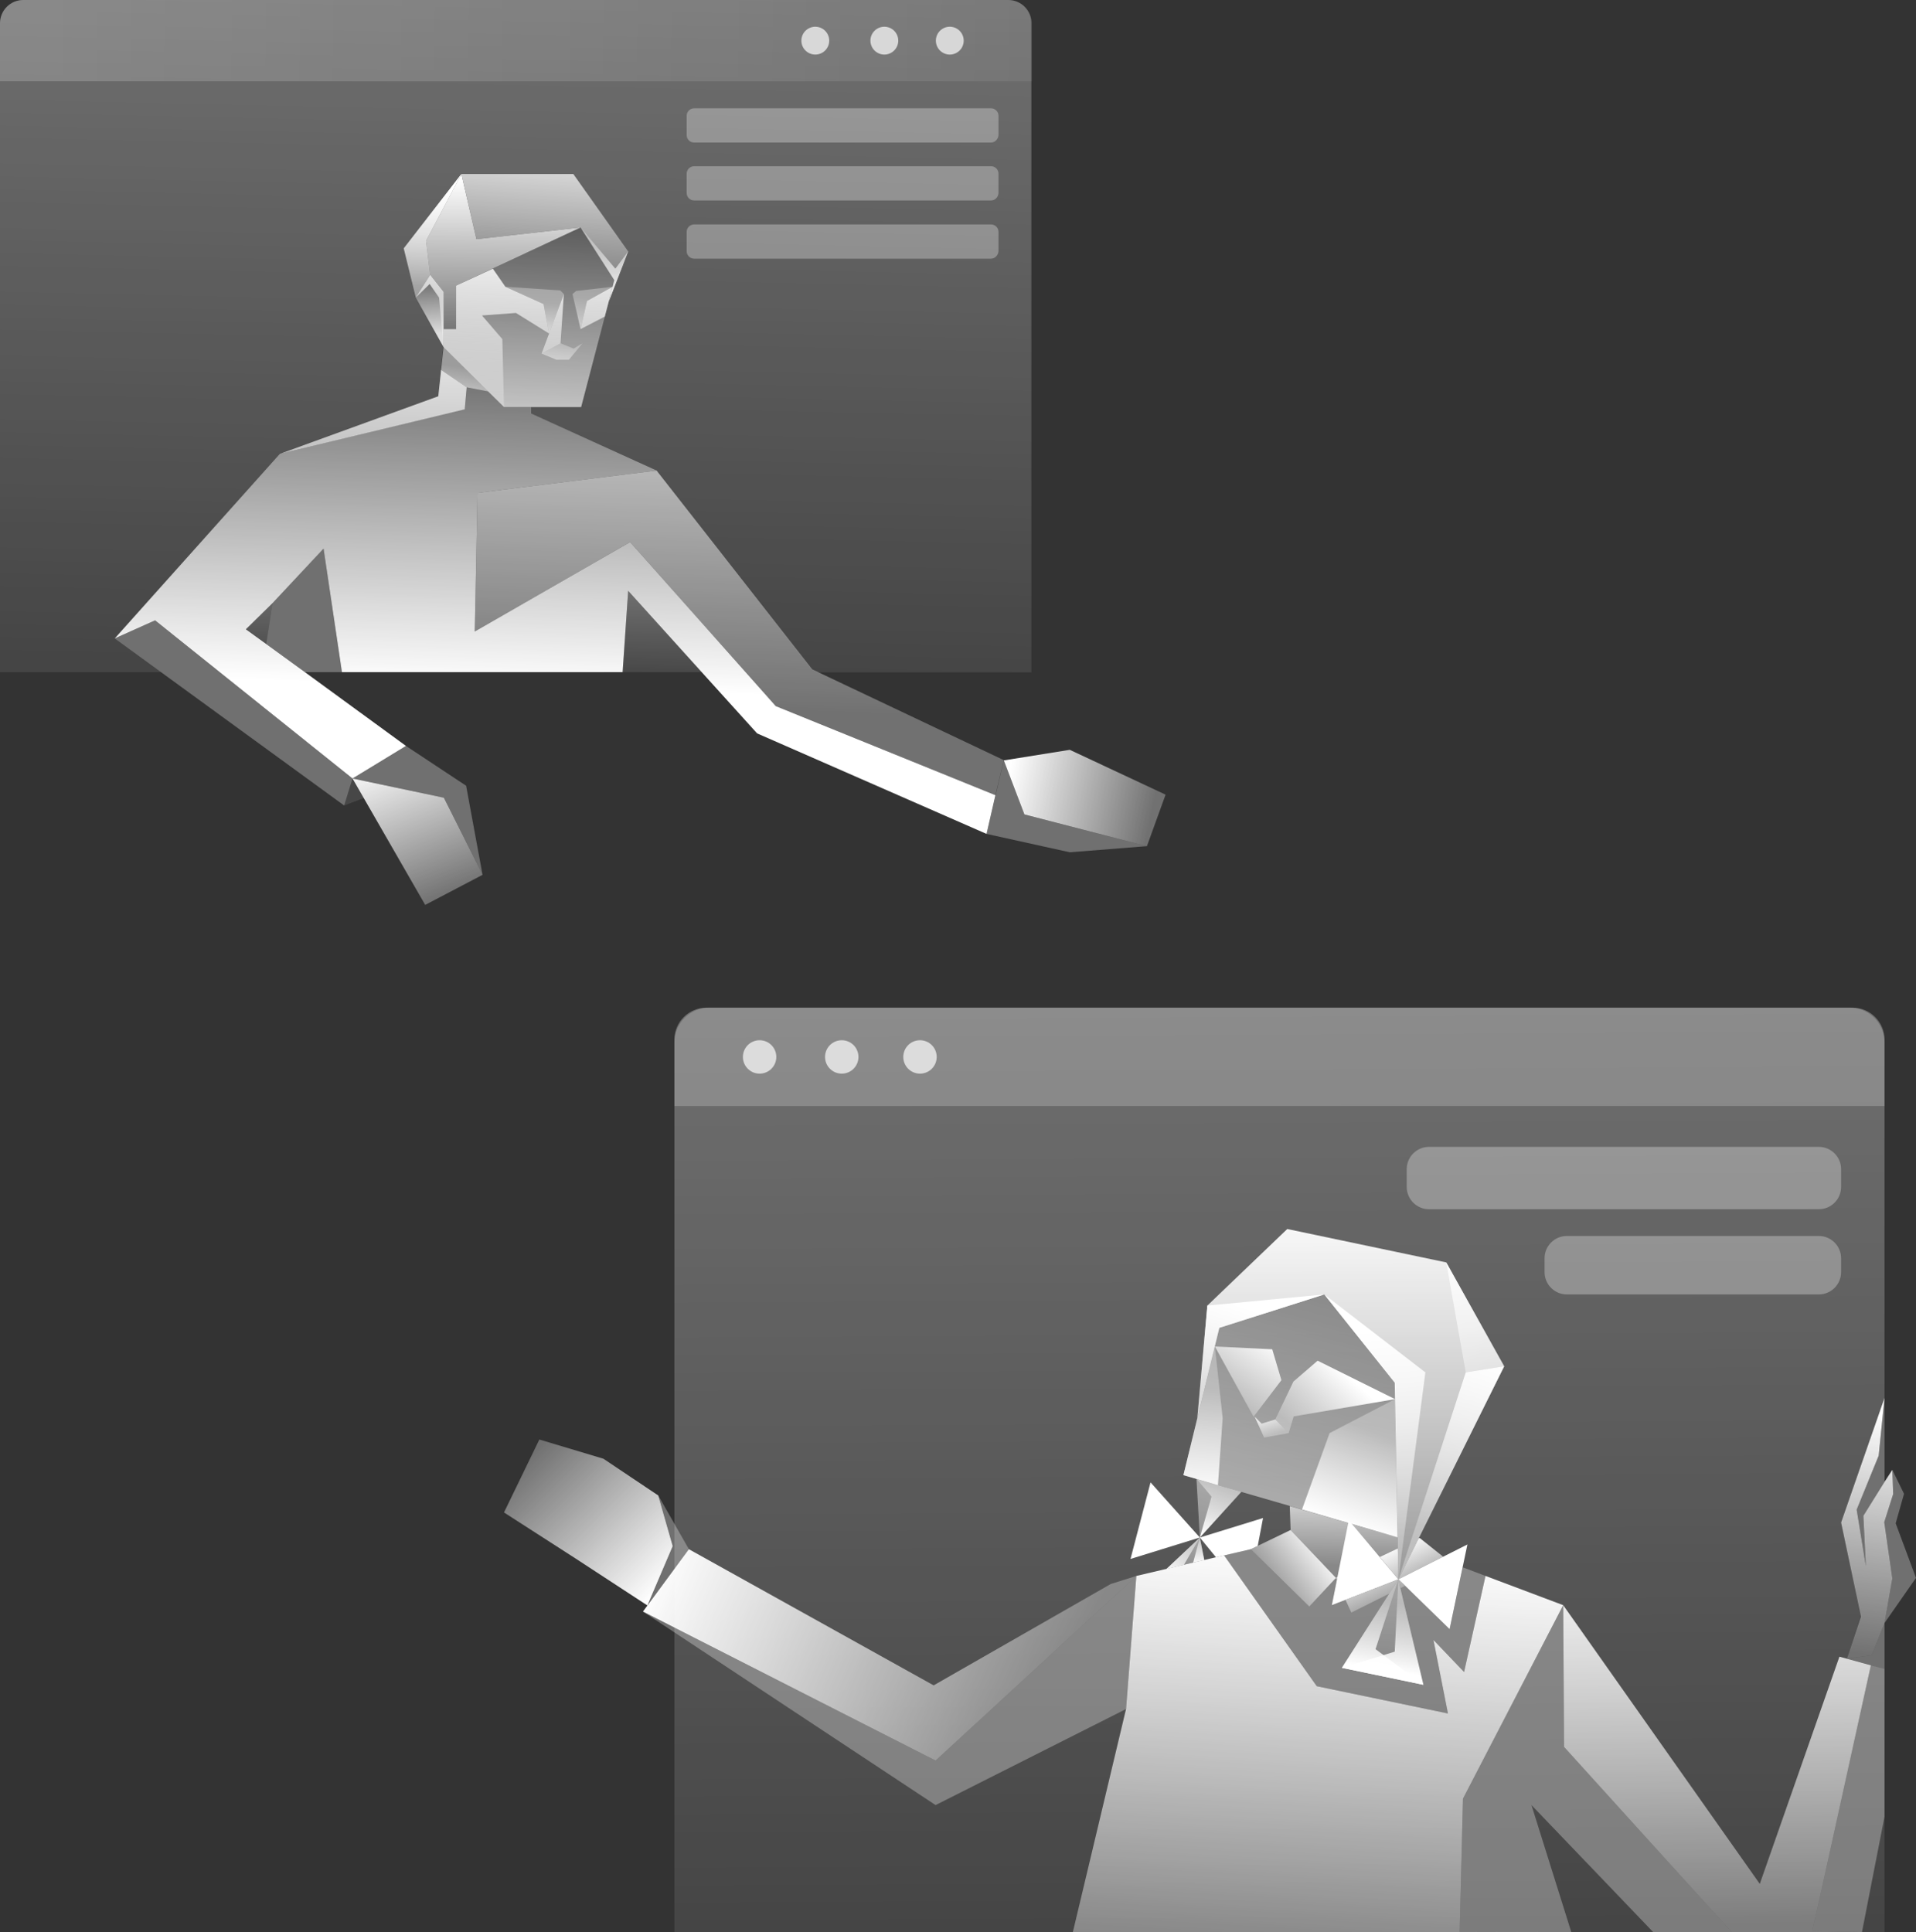
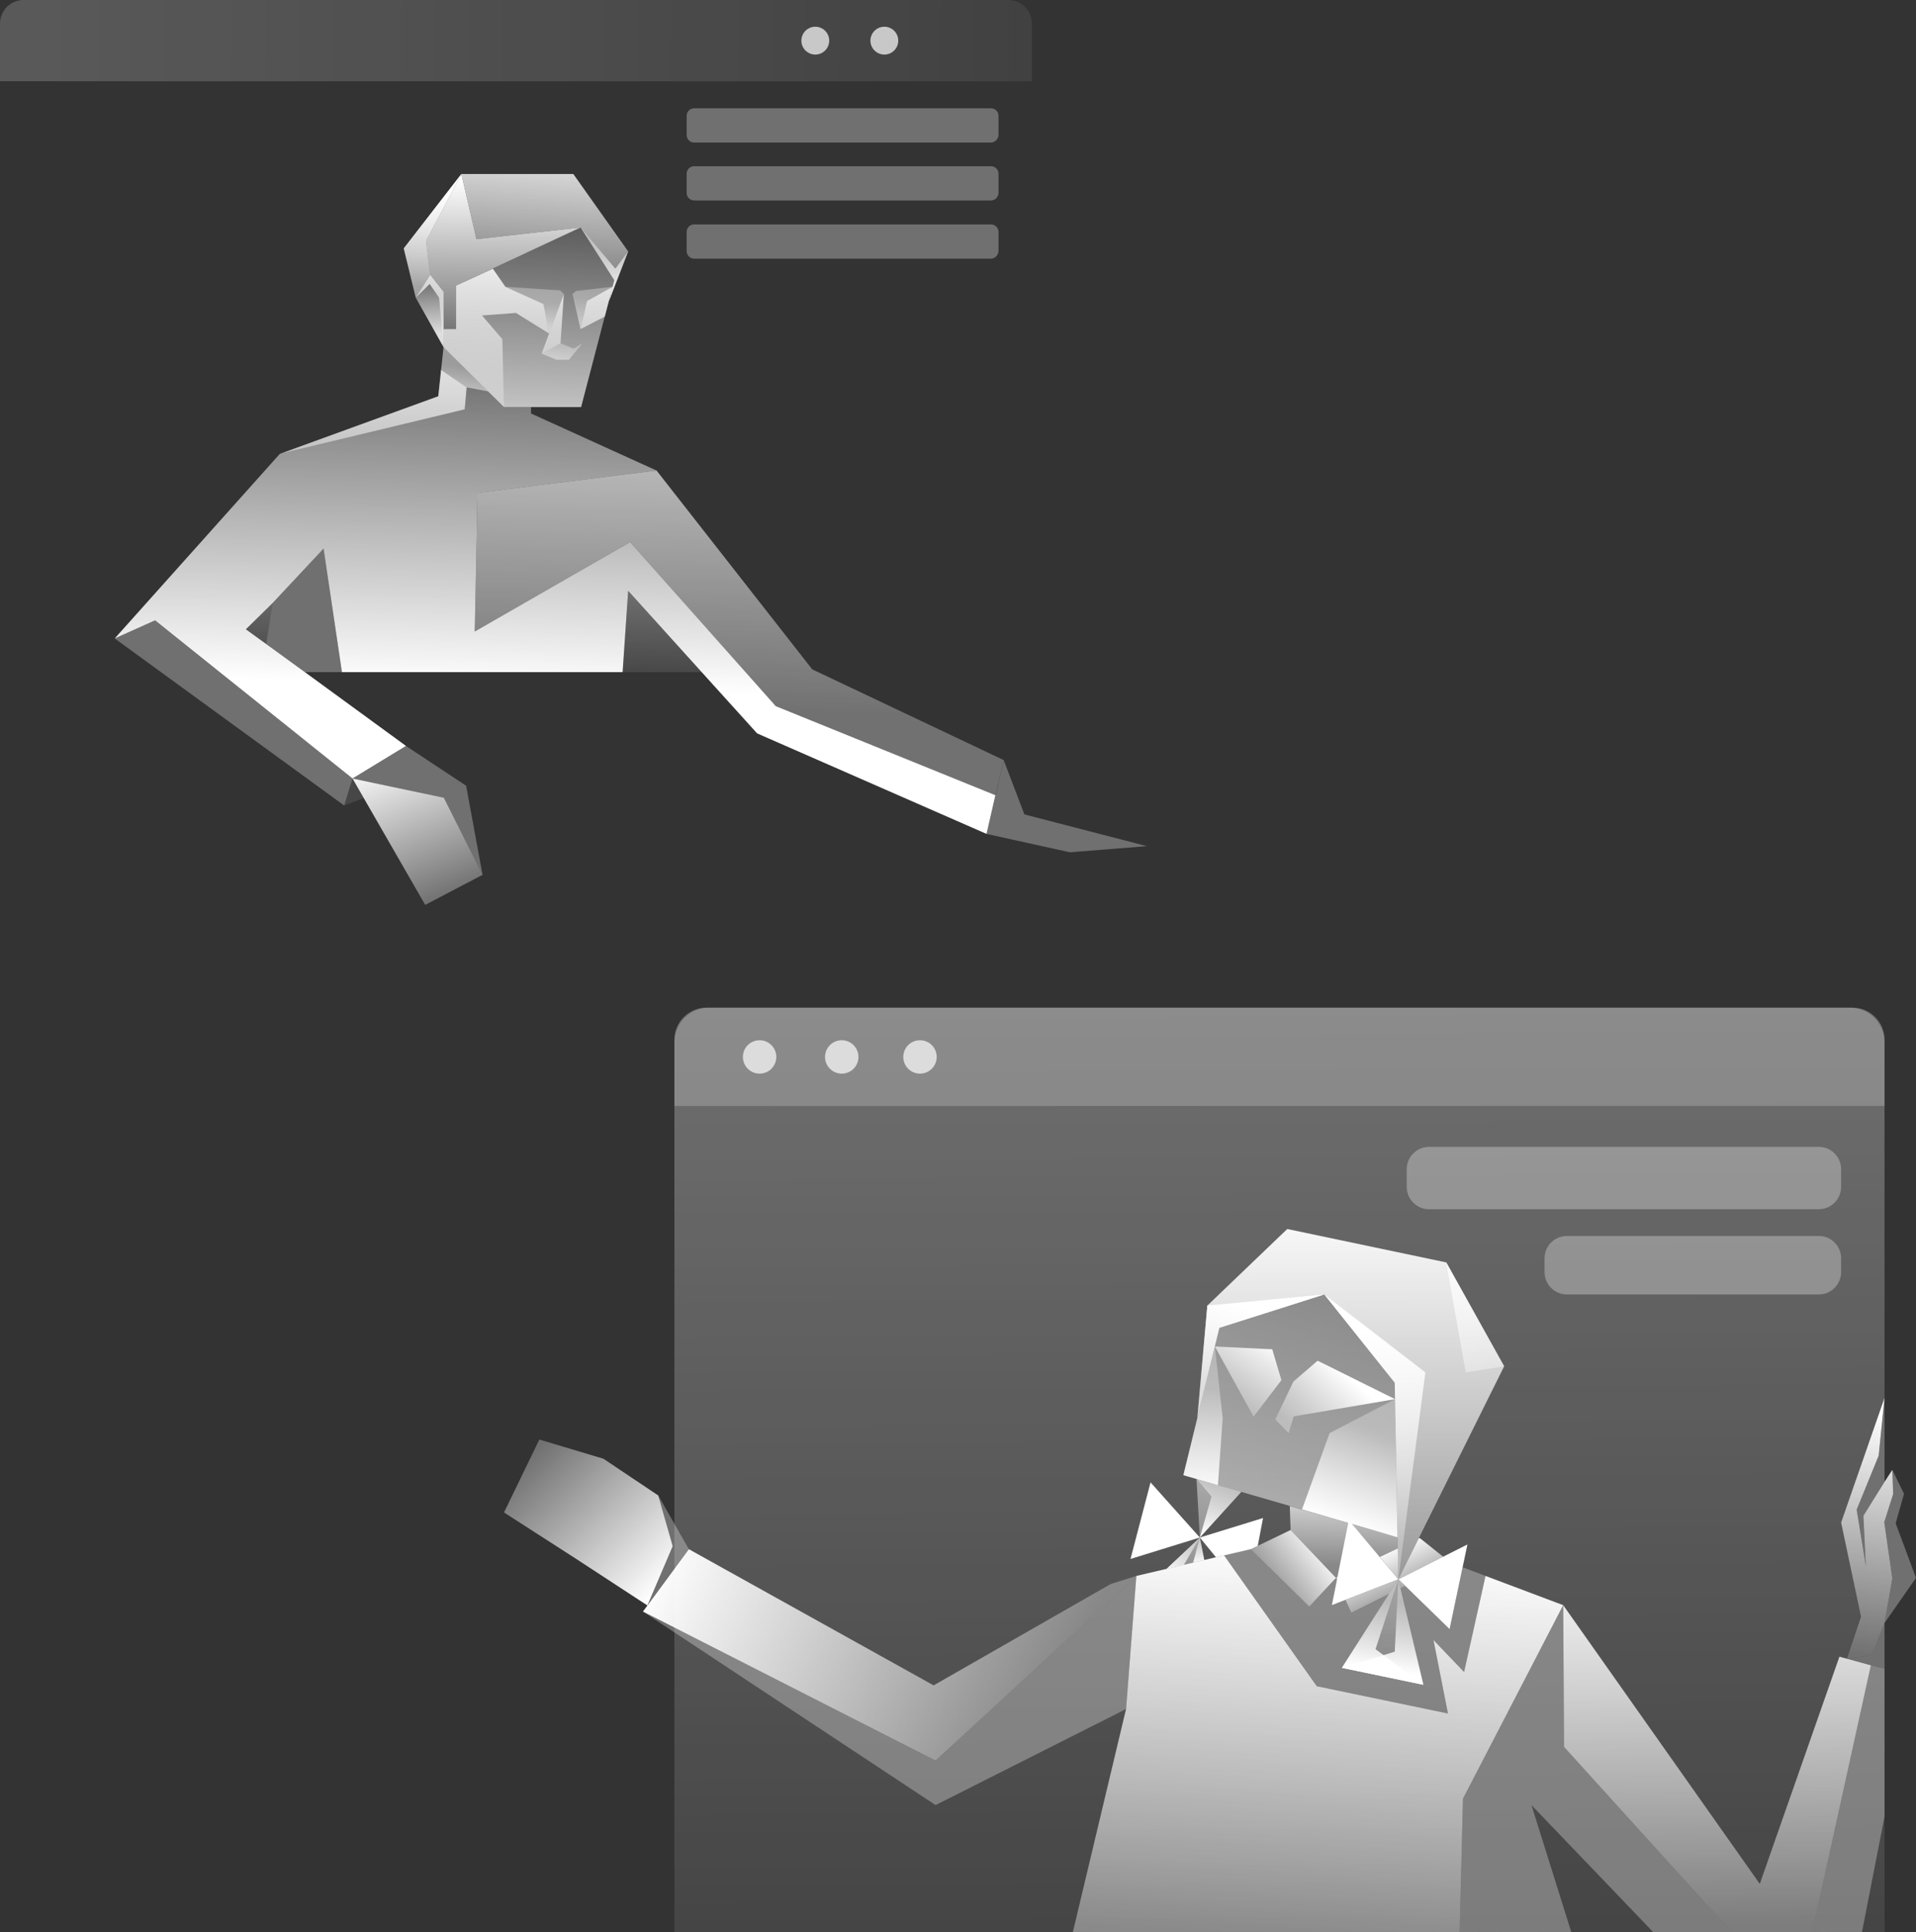
<svg xmlns="http://www.w3.org/2000/svg" xml:space="preserve" viewBox="0 0 688.1 693.9">
  <rect x="0" y="0" width="688.1" height="693.9" fill="#333333" stroke="none" />
  <linearGradient id="SVGID_1_" x1="-2040.312" x2="-2040.148" y1="501.237" y2="531.912" gradientTransform="translate(2717.044)" gradientUnits="userSpaceOnUse">
    <stop offset="0" stop-color="#fff" />
    <stop offset="1" stop-color="#fff" stop-opacity=".3" />
  </linearGradient>
  <linearGradient id="SVGID_00000093856960004062476740000017194921716260826788_" x1="-2258.48" x2="-2256.664" y1="352.478" y2="692.068" gradientTransform="translate(2717.044)" gradientUnits="userSpaceOnUse">
    <stop offset="0" stop-color="#fff" />
    <stop offset="1" stop-color="#fff" stop-opacity=".3" />
  </linearGradient>
  <path fill="url(#SVGID_00000093856960004062476740000017194921716260826788_)" d="M676.8 582.9v16.5l-13.5-3.7 4.9-15.2-7-33.8 15.6-44.8V373.4c0-6.3-5.1-11.5-11.5-11.5H253.7c-6.3 0-11.5 5.1-11.5 11.5v320.5h434.6v-111z" opacity=".3" />
  <path fill="#fff" d="M676.8 397.2H242.2v-22.8c0-6.9 5.6-12.5 12.5-12.5h409.6c6.9 0 12.5 5.6 12.5 12.5v22.8z" opacity=".2" />
  <path d="M653.2 434.3h-140c-4.4 0-8-3.6-8-8v-6.4c0-4.4 3.6-8 8-8h140c4.4 0 8 3.6 8 8v6.4c0 4.4-3.6 8-8 8zm0 30.6h-90.5c-4.4 0-8-3.6-8-8v-5c0-4.4 3.6-8 8-8h90.5c4.4 0 8 3.6 8 8v5c0 4.4-3.6 8-8 8z" opacity="0.3" fill="#fff" />
  <circle cx="272.8" cy="379.6" r="6" opacity="0.7" fill="#fff" />
  <circle cx="302.3" cy="379.6" r="6" opacity="0.7" fill="#fff" />
  <circle cx="330.4" cy="379.6" r="6" opacity="0.7" fill="#fff" />
  <linearGradient id="SVGID_00000058554393033675801170000012228757439881286318_" x1="-2241.511" x2="-2263.155" y1="554.862" y2="571.057" gradientTransform="translate(2717.044)" gradientUnits="userSpaceOnUse">
    <stop offset="0" stop-color="#fff" />
    <stop offset="1" stop-color="#fff" stop-opacity=".3" />
  </linearGradient>
  <path fill="url(#SVGID_00000058554393033675801170000012228757439881286318_)" d="m463.5 549.5 16.3 17.2-9.6 10.3-21-20.6z" />
  <path d="m671.9 598.1-21 95.4 17.8.4 8.1-41.5v-53zM336 632.3l-105.1-53.5L336 648.3l68.4-34.5 3.7-47.8zm-99.6-95.2 5.2 18.2-9.1 21.3 14.9-20.2zm443.2-9.2.3 8.7-3.2 10.1 2.9 20.2-2.8 16 11.3-16.2-7.3-19.6 3-10.6zm-16.3 67.8 8.9-1.2 4.6-11.6v16.5zm13.5-93.7-2.1 20.8-7.9 19.4 3.3 20.3-.9-18.1 7.6-12.2z" opacity="0.3" fill="#fff" />
  <linearGradient id="SVGID_00000047767327170929953730000014856333580762818465_" x1="-2258.363" x2="-2226.577" y1="558.763" y2="433.74" gradientTransform="translate(2717.044)" gradientUnits="userSpaceOnUse">
    <stop offset="0" stop-color="#fff" />
    <stop offset="1" stop-color="#fff" stop-opacity=".3" />
  </linearGradient>
  <path fill="url(#SVGID_00000047767327170929953730000014856333580762818465_)" d="m425 529.8 66.4 19.2 10.5 3.2-1-55.6-25.3-31.7-37.7 12z" opacity=".55" />
  <linearGradient id="SVGID_00000179614938242736774010000015261366070974414262_" x1="-2233.948" x2="-2234.755" y1="525.123" y2="562.257" gradientTransform="translate(2717.044)" gradientUnits="userSpaceOnUse">
    <stop offset="0" stop-color="#fff" />
    <stop offset="1" stop-color="#fff" stop-opacity=".3" />
  </linearGradient>
  <path fill="url(#SVGID_00000179614938242736774010000015261366070974414262_)" d="m463.5 549.5-.3-8.6 38.7 11.2.1 4-22.2 10.6z" />
  <path fill="none" d="m459.7 490.7 1.4 6.9-10.9 11.2 3 5.9" />
  <linearGradient id="SVGID_00000096781494615653815610000007803426198048556211_" x1="-2262.03" x2="-2259.407" y1="506.04" y2="515.121" gradientTransform="translate(2717.044)" gradientUnits="userSpaceOnUse">
    <stop offset="0" stop-color="#fff" />
    <stop offset="1" stop-color="#fff" stop-opacity=".3" />
  </linearGradient>
-   <path fill="url(#SVGID_00000096781494615653815610000007803426198048556211_)" d="m450.6 508.8 2.5 2.5 4.9-1.5 4.8 4.9-8.8 1.6z" />
  <linearGradient id="SVGID_00000040553142111907499640000016365833359306591146_" x1="-2262.43" x2="-2276.859" y1="479.949" y2="501.846" gradientTransform="translate(2717.044)" gradientUnits="userSpaceOnUse">
    <stop offset="0" stop-color="#fff" />
    <stop offset="1" stop-color="#fff" stop-opacity=".3" />
  </linearGradient>
  <path fill="url(#SVGID_00000040553142111907499640000016365833359306591146_)" d="m456.9 484.6-20.6-1 13.9 25.2 10-13.1z" />
  <linearGradient id="SVGID_00000014607623710668801080000005454128628318495907_" x1="-2231.047" x2="-2249.109" y1="495.738" y2="515.818" gradientTransform="translate(2717.044)" gradientUnits="userSpaceOnUse">
    <stop offset="0" stop-color="#fff" />
    <stop offset="1" stop-color="#fff" stop-opacity=".3" />
  </linearGradient>
  <path fill="url(#SVGID_00000014607623710668801080000005454128628318495907_)" d="m501 502.5-27.8-13.8-8.7 7.5-6.5 13.6 4.8 4.9 1.8-6 36.4-6.2z" />
  <linearGradient id="SVGID_00000009570627607453908140000014738919462854313641_" x1="-2232.945" x2="-2220.534" y1="548.423" y2="515.275" gradientTransform="translate(2717.044)" gradientUnits="userSpaceOnUse">
    <stop offset="0" stop-color="#fff" />
    <stop offset="1" stop-color="#fff" stop-opacity=".3" />
  </linearGradient>
  <path fill="url(#SVGID_00000009570627607453908140000014738919462854313641_)" d="m501 502.5-23.5 12.2-9.9 27.4 34.3 10z" />
  <linearGradient id="SVGID_00000060735572613124680290000003610816982762273717_" x1="-2285.945" x2="-2283.977" y1="538.045" y2="498.237" gradientTransform="translate(2717.044)" gradientUnits="userSpaceOnUse">
    <stop offset="0" stop-color="#fff" />
    <stop offset="1" stop-color="#fff" stop-opacity=".3" />
  </linearGradient>
  <path fill="url(#SVGID_00000060735572613124680290000003610816982762273717_)" d="M436.3 483.6 425 529.8l12.4 3.6 1.7-24.1z" />
  <linearGradient id="SVGID_00000023259373642979329640000012064506723647358898_" x1="-2232.112" x2="-2231.809" y1="429.051" y2="591.006" gradientTransform="translate(2717.044)" gradientUnits="userSpaceOnUse">
    <stop offset="0" stop-color="#fff" />
    <stop offset="1" stop-color="#fff" stop-opacity=".3" />
  </linearGradient>
  <path fill="url(#SVGID_00000023259373642979329640000012064506723647358898_)" d="m475.6 464.9 25.3 31.7 1.3 70.6 38-76.5-20.8-37.3-57.1-12-28.7 27.5-3.6 40.4 7.9-32.4z" />
  <linearGradient id="SVGID_00000111882010762069547130000016189490363010174391_" x1="-2223.46" x2="-2216.8" y1="477.08" y2="555.182" gradientTransform="translate(2717.044)" gradientUnits="userSpaceOnUse">
    <stop offset="0" stop-color="#fff" />
    <stop offset="1" stop-color="#fff" stop-opacity=".3" />
  </linearGradient>
  <path fill="url(#SVGID_00000111882010762069547130000016189490363010174391_)" d="m475.6 464.9 36.3 28-9.7 74.3-1.3-70.6z" />
  <linearGradient id="SVGID_00000038403059747998773480000014232288402368982718_" x1="-2201.25" x2="-2181.876" y1="439.597" y2="497.417" gradientTransform="translate(2717.044)" gradientUnits="userSpaceOnUse">
    <stop offset="0" stop-color="#fff" />
    <stop offset="1" stop-color="#fff" stop-opacity=".3" />
  </linearGradient>
  <path fill="url(#SVGID_00000038403059747998773480000014232288402368982718_)" d="m526.4 492.9-7-39.5 20.8 37.3z" />
  <linearGradient id="SVGID_00000076583048006924557200000008183840050078751120_" x1="-2182.047" x2="-2204.145" y1="486.941" y2="548.999" gradientTransform="translate(2717.044)" gradientUnits="userSpaceOnUse">
    <stop offset="0" stop-color="#fff" />
    <stop offset="1" stop-color="#fff" stop-opacity=".3" />
  </linearGradient>
-   <path fill="url(#SVGID_00000076583048006924557200000008183840050078751120_)" d="m502.2 567.2 24.2-74.3 13.8-2.2z" />
  <linearGradient id="SVGID_00000129897293737069831830000014825961127631543944_" x1="-2263.92" x2="-2273.836" y1="471.254" y2="500.598" gradientTransform="translate(2717.044)" gradientUnits="userSpaceOnUse">
    <stop offset="0" stop-color="#fff" />
    <stop offset="1" stop-color="#fff" stop-opacity=".3" />
  </linearGradient>
  <path fill="url(#SVGID_00000129897293737069831830000014825961127631543944_)" d="m475.6 464.9-42 4-3.6 40.4 7.9-32.4z" />
  <linearGradient id="SVGID_00000126286222062514662240000016789418666720399285_" x1="-2207.855" x2="-2220.569" y1="453.567" y2="602.959" gradientTransform="translate(2717.044)" gradientUnits="userSpaceOnUse">
    <stop offset="0" stop-color="#fff" />
    <stop offset="1" stop-color="#fff" stop-opacity=".3" />
  </linearGradient>
  <path fill="url(#SVGID_00000126286222062514662240000016789418666720399285_)" d="M502.2 567.2 481.9 599l29.3 6.1z" />
  <linearGradient id="SVGID_00000168828320341365111740000017591286094567446162_" x1="-2220.121" x2="-2216.185" y1="599.756" y2="575.236" gradientTransform="translate(2717.044)" gradientUnits="userSpaceOnUse">
    <stop offset="0" stop-color="#fff" />
    <stop offset="1" stop-color="#fff" stop-opacity=".3" />
  </linearGradient>
  <path fill="url(#SVGID_00000168828320341365111740000017591286094567446162_)" d="m502.2 567.2-1.3 26-19 5.8 29.3 6.1z" />
  <linearGradient id="SVGID_00000164498402743238783750000006202943197524748214_" x1="-2220.121" x2="-2216.185" y1="599.756" y2="575.236" gradientTransform="translate(2717.044)" gradientUnits="userSpaceOnUse">
    <stop offset="0" stop-color="#fff" />
    <stop offset="1" stop-color="#fff" stop-opacity=".3" />
  </linearGradient>
  <path fill="url(#SVGID_00000164498402743238783750000006202943197524748214_)" d="M502.2 567.2 481.9 599l29.3 6.1-17.2-12.8z" />
  <linearGradient id="SVGID_00000062886915848591149780000002597438394083108497_" x1="-2245.608" x2="-2290.411" y1="441.146" y2="564.05" gradientTransform="translate(2717.044)" gradientUnits="userSpaceOnUse">
    <stop offset="0" stop-color="#fff" />
    <stop offset="1" stop-color="#fff" stop-opacity=".3" />
  </linearGradient>
  <path fill="url(#SVGID_00000062886915848591149780000002597438394083108497_)" d="m430.9 552.2-1.2-21 16.1 4.6z" />
  <linearGradient id="SVGID_00000137855147764121507850000015498289446241672591_" x1="-2275.465" x2="-2292.619" y1="512.064" y2="565.747" gradientTransform="translate(2717.044)" gradientUnits="userSpaceOnUse">
    <stop offset="0" stop-color="#fff" />
    <stop offset="1" stop-color="#fff" stop-opacity=".3" />
  </linearGradient>
  <path fill="url(#SVGID_00000137855147764121507850000015498289446241672591_)" d="m418.9 563.5 12-11.3 1.6 8.1z" />
  <linearGradient id="SVGID_00000130645965221637952640000010276928370701184942_" x1="-2285.652" x2="-2279.194" y1="551.501" y2="533.338" gradientTransform="translate(2717.044)" gradientUnits="userSpaceOnUse">
    <stop offset="0" stop-color="#fff" />
    <stop offset="1" stop-color="#fff" stop-opacity=".3" />
  </linearGradient>
  <path fill="url(#SVGID_00000130645965221637952640000010276928370701184942_)" d="m429.8 531.2 5.3 6.3-4.2 14.7 14.9-16.4z" />
  <linearGradient id="SVGID_00000073715851317962260090000000788843833184792481_" x1="-2286.447" x2="-2287.355" y1="561.977" y2="551.987" gradientTransform="translate(2717.044)" gradientUnits="userSpaceOnUse">
    <stop offset="0" stop-color="#fff" />
    <stop offset="1" stop-color="#fff" stop-opacity=".3" />
  </linearGradient>
  <path fill="url(#SVGID_00000073715851317962260090000000788843833184792481_)" d="m430.9 552.2-2.4 9 4-.9z" />
  <linearGradient id="SVGID_00000120524533809400146630000004362088391259272346_" x1="-2297.901" x2="-2285.186" y1="566" y2="551.571" gradientTransform="translate(2717.044)" gradientUnits="userSpaceOnUse">
    <stop offset="0" stop-color="#fff" />
    <stop offset="1" stop-color="#fff" stop-opacity=".3" />
  </linearGradient>
  <path fill="url(#SVGID_00000120524533809400146630000004362088391259272346_)" d="m430.9 552.2-5.7 9.8-6.3 1.5z" />
  <path fill="#fff" d="m413.2 532.4 17.7 19.8-24.9 7.7zm40.4 12.8-22.7 7 5.8 7.1 12.5-2.9 2.5-1.2zm48.6 22L484.4 546l-6.1 30.5zm0 0 24.8-12.5-6.4 30.4z" />
  <path d="m520.6 585.1-16-15.5-1.6.8 8.2 34.7-29.3-6.1 17-26.6-13.6 6.8-2.1-4.6-4.9 1.9 1.8-9-.3-.8-9.6 10.3-21-20.6-9.6 2.2 33.3 47 47.1 9.8-5.2-26.4 11 11.5 7.7-34.5-8.2-3.1z" opacity="0.3" fill="#fff" />
  <linearGradient id="SVGID_00000057867192451096280910000005558697577146646963_" x1="-2212.011" x2="-2202.922" y1="552.841" y2="572.193" gradientTransform="translate(2717.044)" gradientUnits="userSpaceOnUse">
    <stop offset="0" stop-color="#fff" />
    <stop offset="1" stop-color="#fff" stop-opacity=".3" />
  </linearGradient>
  <path fill="url(#SVGID_00000057867192451096280910000005558697577146646963_)" d="m503 570.4 1.6-.8-2.4-2.4 16.1-8.1-8.4-6.7-.4.1-7.3 14.7z" />
  <linearGradient id="SVGID_00000092425875452328629390000000367670114598913446_" x1="-2227.046" x2="-2217.691" y1="559.897" y2="579.816" gradientTransform="translate(2717.044)" gradientUnits="userSpaceOnUse">
    <stop offset="0" stop-color="#fff" />
    <stop offset="1" stop-color="#fff" stop-opacity=".3" />
  </linearGradient>
  <path fill="url(#SVGID_00000092425875452328629390000000367670114598913446_)" d="m502 556.1-6.5 3.1 6.7 8-19 7.4 2.1 4.6 13.6-6.8 3.3-5.2z" />
  <linearGradient id="SVGID_00000148662168331611549380000007503162615239793080_" x1="-2237.072" x2="-2236.498" y1="566.477" y2="567.697" gradientTransform="translate(2717.044)" gradientUnits="userSpaceOnUse">
    <stop offset="0" stop-color="#fff" />
    <stop offset="1" stop-color="#fff" stop-opacity=".3" />
  </linearGradient>
  <path fill="url(#SVGID_00000148662168331611549380000007503162615239793080_)" d="m479.8 566.7.3.8.2-1.1z" />
  <path d="m621.9 693.9-60.2-66.5-.3-50.9-36 69.5-1.2 47.8 40.1.1-14.3-45.6 43.7 45.6z" opacity="0.3" fill="#fff" />
  <linearGradient id="SVGID_00000169554213219548023050000010531136994449507218_" x1="-2234.405" x2="-2243.307" y1="555.248" y2="712.521" gradientTransform="translate(2717.044)" gradientUnits="userSpaceOnUse">
    <stop offset="0" stop-color="#fff" />
    <stop offset="1" stop-color="#fff" stop-opacity=".3" />
  </linearGradient>
  <path fill="url(#SVGID_00000169554213219548023050000010531136994449507218_)" d="m524.2 693.8 1.2-47.8 36-69.5-27.9-10.5-7.7 34.5-11-11.5 5.2 26.4-47.1-9.8-33.3-47-31.5 7.4-3.7 47.8-19.1 80.1h179z" />
  <linearGradient id="SVGID_00000083062786374110864520000002968366331305526455_" x1="-2040.132" x2="-2050.576" y1="507.286" y2="594.47" gradientTransform="translate(2717.044)" gradientUnits="userSpaceOnUse">
    <stop offset="0" stop-color="#fff" />
    <stop offset="1" stop-color="#fff" stop-opacity=".3" />
  </linearGradient>
  <path fill="url(#SVGID_00000083062786374110864520000002968366331305526455_)" d="m676.7 546.7 3.2-10.1-.3-8.7-2.8 4.3-7.6 12.2.9 18.1-3.3-20.3 7.9-19.4 2.1-20.8-15.6 44.8 7.1 33.8-5 15.1 8.9-1.2 4.6-11.6v16.5-16.5l2.8-16z" />
  <linearGradient id="SVGID_00000023963960057785499030000006857150349002588067_" x1="-2100.992" x2="-2099.176" y1="553.845" y2="691.431" gradientTransform="translate(2717.044)" gradientUnits="userSpaceOnUse">
    <stop offset="0" stop-color="#fff" />
    <stop offset="1" stop-color="#fff" stop-opacity=".3" />
  </linearGradient>
  <path fill="url(#SVGID_00000023963960057785499030000006857150349002588067_)" d="m671.9 598.1-11.3-3.1-28.6 81.6-70.6-100.1.3 50.9 60.2 66.5h46.8l-17.8-.4z" />
  <linearGradient id="SVGID_00000127746873678519807910000000762750555291168149_" x1="-2473.008" x2="-2333.904" y1="543.311" y2="603.988" gradientTransform="translate(2717.044)" gradientUnits="userSpaceOnUse">
    <stop offset="0" stop-color="#fff" />
    <stop offset="1" stop-color="#fff" stop-opacity=".3" />
  </linearGradient>
  <path fill="url(#SVGID_00000127746873678519807910000000762750555291168149_)" d="m408.1 566-9.2 2.9-63.6 36.4-87.9-48.9-16.5 22.4L336 632.3z" />
  <linearGradient id="SVGID_00000088816358468450484240000017466349179120684700_" x1="-2478.751" x2="-2526.43" y1="569.733" y2="522.054" gradientTransform="translate(2717.044)" gradientUnits="userSpaceOnUse">
    <stop offset="0" stop-color="#fff" />
    <stop offset="1" stop-color="#fff" stop-opacity=".3" />
  </linearGradient>
  <path fill="url(#SVGID_00000088816358468450484240000017466349179120684700_)" d="m236.4 537.1-19.7-13.2-23-6.9-12.7 26.2 25.8 16.6 25.7 16.8 9.1-21.3z" />
  <linearGradient id="SVGID_00000065769259123320889120000002120403133011210396_" x1="-2475.868" x2="-2478.04" y1="131.76" y2="173.402" gradientTransform="translate(2617.814)" gradientUnits="userSpaceOnUse">
    <stop offset="0" stop-color="#fff" />
    <stop offset="1" stop-color="#fff" stop-opacity=".3" />
  </linearGradient>
  <path fill="url(#SVGID_00000065769259123320889120000002120403133011210396_)" d="m167.6 139.1 7.8 1.5 5.6 5.6-21.7-21.5-1.9 17.7-56.9 20.6 66.4-16.1z" opacity=".3" />
  <linearGradient id="SVGID_00000138560387474736170860000015785093539034655111_" x1="-2392.739" x2="-2394.277" y1="217.808" y2="247.303" gradientTransform="translate(2617.814)" gradientUnits="userSpaceOnUse">
    <stop offset="0" stop-color="#fff" />
    <stop offset="1" stop-color="#fff" stop-opacity=".3" />
  </linearGradient>
  <path fill="url(#SVGID_00000138560387474736170860000015785093539034655111_)" d="m225.6 212.2-2 29.2 2-29.2z" opacity=".3" />
  <linearGradient id="SVGID_00000101066111199173998480000002113683516577279126_" x1="-2649.673" x2="-2216.806" y1="12.068" y2="17.149" gradientTransform="translate(2617.814)" gradientUnits="userSpaceOnUse">
    <stop offset="0" stop-color="#fff" />
    <stop offset="1" stop-color="#fff" stop-opacity=".3" />
  </linearGradient>
  <path fill="url(#SVGID_00000101066111199173998480000002113683516577279126_)" d="M0 8.5v20.7h370.6V8.5c0-4.7-3.8-8.5-8.5-8.5H8.5C3.8 0 0 3.8 0 8.5z" opacity=".2" />
  <path d="M355.9 51.2H249.3c-1.5 0-2.7-1.2-2.7-2.7v-6.9c0-1.5 1.2-2.7 2.7-2.7h106.6c1.5 0 2.7 1.2 2.7 2.7v6.9c-.1 1.5-1.3 2.7-2.7 2.7zm0 20.8H249.3c-1.5 0-2.7-1.2-2.7-2.7v-6.9c0-1.5 1.2-2.7 2.7-2.7h106.6c1.5 0 2.7 1.2 2.7 2.7v6.9c-.1 1.6-1.3 2.7-2.7 2.7zm0 20.9H249.3c-1.5 0-2.7-1.2-2.7-2.7v-6.9c0-1.5 1.2-2.7 2.7-2.7h106.6c1.5 0 2.7 1.2 2.7 2.7v6.9c-.1 1.5-1.3 2.7-2.7 2.7z" opacity="0.3" fill="#fff" />
  <linearGradient id="SVGID_00000011753032828408356660000003701861728909585029_" x1="-2462.701" x2="-2463.886" y1="119.962" y2="99.724" gradientTransform="translate(2617.814)" gradientUnits="userSpaceOnUse">
    <stop offset="0" stop-color="#fff" />
    <stop offset="1" stop-color="#fff" stop-opacity=".3" />
  </linearGradient>
  <path fill="url(#SVGID_00000011753032828408356660000003701861728909585029_)" d="m159.3 124.7-10-17.8 5.2-8.2 4.8 6.1z" opacity=".84" />
  <linearGradient id="SVGID_00000152254803489378017940000013190279271617777793_" x1="-2427.599" x2="-2426.075" y1="131.852" y2="108.736" gradientTransform="translate(2617.814)" gradientUnits="userSpaceOnUse">
    <stop offset="0" stop-color="#fff" />
    <stop offset="1" stop-color="#fff" stop-opacity=".3" />
  </linearGradient>
  <path fill="url(#SVGID_00000152254803489378017940000013190279271617777793_)" d="m181.5 103 19.7 1.3 1.3 1.3-5.3 14.2-2-10.6z" />
  <linearGradient id="SVGID_00000178909541161560354530000015644209086652660873_" x1="-2408.176" x2="-2405.255" y1="140.786" y2="107" gradientTransform="translate(2617.814)" gradientUnits="userSpaceOnUse">
    <stop offset="0" stop-color="#fff" />
    <stop offset="1" stop-color="#fff" stop-opacity=".3" />
  </linearGradient>
  <path fill="url(#SVGID_00000178909541161560354530000015644209086652660873_)" d="m205.6 105.6 1.3-1.1L220 103l-9.2 5.1-2.3 10.1z" />
  <linearGradient id="SVGID_00000030481963628195071550000004635421151529888655_" x1="-2418.888" x2="-2415.84" y1="147.981" y2="124.102" gradientTransform="translate(2617.814)" gradientUnits="userSpaceOnUse">
    <stop offset="0" stop-color="#fff" />
    <stop offset="1" stop-color="#fff" stop-opacity=".3" />
  </linearGradient>
  <path fill="url(#SVGID_00000030481963628195071550000004635421151529888655_)" d="m194.5 127 6.8-3.7 4.7 1.9 3.2-1.9-4.9 5.9h-4.5z" />
  <linearGradient id="SVGID_00000049929228945242678220000015990846459181050773_" x1="-2418.679" x2="-2420.33" y1="98.662" y2="144.895" gradientTransform="translate(2617.814)" gradientUnits="userSpaceOnUse">
    <stop offset="0" stop-color="#fff" />
    <stop offset="1" stop-color="#fff" stop-opacity=".3" />
  </linearGradient>
  <path fill="url(#SVGID_00000049929228945242678220000015990846459181050773_)" d="m194.5 127 6.8-3.7 1.2-17.7z" opacity=".84" />
  <linearGradient id="SVGID_00000091695240133398730400000004852401481672889495_" x1="-2439.067" x2="-2440.718" y1="97.934" y2="144.167" gradientTransform="translate(2617.814)" gradientUnits="userSpaceOnUse">
    <stop offset="0" stop-color="#fff" />
    <stop offset="1" stop-color="#fff" stop-opacity=".3" />
  </linearGradient>
  <path fill="url(#SVGID_00000091695240133398730400000004852401481672889495_)" d="m173.1 113.3 12.2-.9 11.9 7.4-2-10.6-13.7-6.2-4.5-6.5-13.2 6.1v15.6h-4.5v-13.4 19.9l21.7 21.5-.6-24.4z" opacity=".84" />
  <linearGradient id="SVGID_00000182494669482407028160000011984637484149118373_" x1="-2403.15" x2="-2404.801" y1="99.216" y2="145.45" gradientTransform="translate(2617.814)" gradientUnits="userSpaceOnUse">
    <stop offset="0" stop-color="#fff" />
    <stop offset="1" stop-color="#fff" stop-opacity=".3" />
  </linearGradient>
  <path fill="url(#SVGID_00000182494669482407028160000011984637484149118373_)" d="m208.5 118.2 8.7-4.5L220 103l-9.2 5.1z" opacity=".84" />
  <linearGradient id="SVGID_00000103964171645377027150000005590710150597944217_" x1="-2463.339" x2="-2463.593" y1="96.909" y2="122.312" gradientTransform="translate(2617.814)" gradientUnits="userSpaceOnUse">
    <stop offset="0" stop-color="#fff" />
    <stop offset="1" stop-color="#fff" stop-opacity=".3" />
  </linearGradient>
  <path fill="url(#SVGID_00000103964171645377027150000005590710150597944217_)" d="m149.3 106.9 5-4.9 3.4 4.9 1.6 17.8v-19.9l-4.8-6.1z" opacity=".84" />
  <linearGradient id="SVGID_00000003799153222998246890000013153043224287841970_" x1="-2400.626" x2="-2400.796" y1="108.909" y2="85.369" gradientTransform="translate(2617.814)" gradientUnits="userSpaceOnUse">
    <stop offset="0" stop-color="#fff" />
    <stop offset="1" stop-color="#fff" stop-opacity=".3" />
  </linearGradient>
  <path fill="url(#SVGID_00000003799153222998246890000013153043224287841970_)" d="M208.5 81.7 221 96.5l4.6-6.2-6.9 17.8 1.9-7.5z" />
  <linearGradient id="SVGID_00000134929884485518083080000003737946233192172465_" x1="-2462.159" x2="-2463.356" y1="68.037" y2="102.948" gradientTransform="translate(2617.814)" gradientUnits="userSpaceOnUse">
    <stop offset="0" stop-color="#fff" />
    <stop offset="1" stop-color="#fff" stop-opacity=".3" />
  </linearGradient>
  <path fill="url(#SVGID_00000134929884485518083080000003737946233192172465_)" d="m165.7 62.5-12.7 24 1.5 12.2-5.2 8.2-4.3-17.7z" />
  <path fill="#fff" d="m123.6 289.3 7.1-2.7-4.1-7z" opacity=".1" />
  <linearGradient id="SVGID_00000095325389554350909860000015998006531921459634_" x1="-2453.306" x2="-2450.385" y1="152.788" y2="131.957" gradientTransform="translate(2617.814)" gradientUnits="userSpaceOnUse">
    <stop offset="0" stop-color="#fff" />
    <stop offset="1" stop-color="#fff" stop-opacity=".3" />
  </linearGradient>
  <path fill="url(#SVGID_00000095325389554350909860000015998006531921459634_)" d="m158.4 133 9.2 6.1 7.8 1.5-16.1-15.9z" />
  <linearGradient id="SVGID_00000171697582654876482350000016805106214558289545_" x1="-2383.315" x2="-2388.395" y1="78.116" y2="255.429" gradientTransform="translate(2617.814)" gradientUnits="userSpaceOnUse">
    <stop offset="0" stop-color="#fff" />
    <stop offset="1" stop-color="#fff" stop-opacity=".3" />
  </linearGradient>
  <path fill="url(#SVGID_00000171697582654876482350000016805106214558289545_)" d="m170.5 226.8 55.8-32.1 52.3 58.9 78.9 32 3-12.6-68.8-32.6-55.9-71.4-64.3 8-1 49.8zm-2.9-87.7-.7 7.9-66.4 16 56.9-20.7 1-9.4 9.2 6.2z" />
  <path d="m116.2 196.9 6.6 44.5h-13.3l-13.9-10.1 2.3-14.7zm-60.5 25.9-14.5 6.5 82.4 60 3-9.7z" opacity="0.3" fill="#fff" />
  <path d="m126.6 279.6 32.8 6.9 13.9 27.7-5.9-32-21.6-14.3zm233.9-6.5 7.4 19.4 44 11.4-27.7 2.2-29.9-6.6z" opacity="0.3" fill="#fff" />
  <linearGradient id="SVGID_00000097488211077666486670000007082210667656430766_" x1="-2418.148" x2="-2414.719" y1="247.391" y2="134.221" gradientTransform="translate(2617.814)" gradientUnits="userSpaceOnUse">
    <stop offset="0" stop-color="#fff" />
    <stop offset="1" stop-color="#fff" stop-opacity=".3" />
  </linearGradient>
  <path fill="url(#SVGID_00000097488211077666486670000007082210667656430766_)" d="m278.6 253.6-52.3-58.9-55.8 32.1 1-49.8 64.3-8-45.1-20.5v-2.3H181l-5.6-5.6-7.8-1.5-.7 7.8-66.4 16.1-59.3 66.3 14.5-6.5 70.9 56.8 19.2-11.7-36.3-26.5-13.9-10.1-7.3-5.3 9.6-9.4 18.3-19.6 6.6 44.4h100.8l2-29.2 46.3 51.2 82.4 36.1 3.2-13.9z" />
  <linearGradient id="SVGID_00000105394848104510969530000000019859803905033857_" x1="-2436.802" x2="-2437.648" y1="64.424" y2="120.988" gradientTransform="translate(2617.814)" gradientUnits="userSpaceOnUse">
    <stop offset="0" stop-color="#fff" />
    <stop offset="1" stop-color="#fff" stop-opacity=".3" />
  </linearGradient>
  <path fill="url(#SVGID_00000105394848104510969530000000019859803905033857_)" d="m165.7 62.5-12.7 24 1.5 12.2 4.8 6.1v13.4h4.5v-15.6l44.7-20.9-37.4 4.2z" />
  <linearGradient id="SVGID_00000040552251311905771730000010898016156724347302_" x1="-2429.215" x2="-2426.929" y1="148.728" y2="82.68" gradientTransform="translate(2617.814)" gradientUnits="userSpaceOnUse">
    <stop offset="0" stop-color="#fff" />
    <stop offset="1" stop-color="#fff" stop-opacity=".3" />
  </linearGradient>
  <path fill="url(#SVGID_00000040552251311905771730000010898016156724347302_)" d="m208.5 81.7-44.7 20.9v15.6h-4.5v6.5l21.7 21.5h27.7l11.9-45.6z" opacity=".72" />
  <linearGradient id="SVGID_00000172441708081813340770000009060188432401472686_" x1="-2255.753" x2="-2203.232" y1="278.855" y2="290.191" gradientTransform="translate(2617.814)" gradientUnits="userSpaceOnUse">
    <stop offset="0" stop-color="#fff" />
    <stop offset="1" stop-color="#fff" stop-opacity=".3" />
  </linearGradient>
-   <path fill="url(#SVGID_00000172441708081813340770000009060188432401472686_)" d="m384.2 269.3-23.7 3.8 7.4 19.4 44 11.4 6.7-18.5z" />
  <linearGradient id="SVGID_00000113328934723134188040000002886178195755192490_" x1="-2478.829" x2="-2457.43" y1="269.981" y2="322.408" gradientTransform="translate(2617.814)" gradientUnits="userSpaceOnUse">
    <stop offset="0" stop-color="#fff" />
    <stop offset="1" stop-color="#fff" stop-opacity=".3" />
  </linearGradient>
  <path fill="url(#SVGID_00000113328934723134188040000002886178195755192490_)" d="m159.4 286.5-32.8-6.9 26.1 45.4 20.6-10.8z" />
  <linearGradient id="SVGID_00000111903752085780005600000018166254643094726018_" x1="-2461.129" x2="-2465.052" y1="57.574" y2="112.876" gradientTransform="translate(2617.814)" gradientUnits="userSpaceOnUse">
    <stop offset="0" stop-color="#fff" />
    <stop offset="1" stop-color="#fff" stop-opacity=".3" />
  </linearGradient>
  <path fill="url(#SVGID_00000111903752085780005600000018166254643094726018_)" d="m149.3 106.9 5.2-8.2-1.5-12.2 12.7-24L145 89.2z" opacity=".84" />
  <linearGradient id="SVGID_00000102521077605362262350000014556463394834665917_" x1="-2420.829" x2="-2424.671" y1="57.673" y2="111.849" gradientTransform="translate(2617.814)" gradientUnits="userSpaceOnUse">
    <stop offset="0" stop-color="#fff" />
    <stop offset="1" stop-color="#fff" stop-opacity=".3" />
  </linearGradient>
  <path fill="url(#SVGID_00000102521077605362262350000014556463394834665917_)" d="m225.6 90.3-19.7-27.8h-40.2l5.4 23.4 37.4-4.2 12.1 18.9-1.9 7.5z" opacity=".84" />
  <circle cx="292.8" cy="14.6" r="5" opacity="0.7" fill="#fff" />
  <circle cx="317.6" cy="14.6" r="5" opacity="0.7" fill="#fff" />
-   <circle cx="341.1" cy="14.6" r="5" opacity="0.7" fill="#fff" />
  <linearGradient id="SVGID_00000009592523637436009380000012655621828042605697_" x1="-2452.069" x2="-2452.069" y1="62.535" y2="62.535" gradientTransform="translate(2617.814)" gradientUnits="userSpaceOnUse">
    <stop offset="0" stop-color="#fff" />
    <stop offset="1" stop-color="#fff" stop-opacity=".3" />
  </linearGradient>
  <path fill="url(#SVGID_00000009592523637436009380000012655621828042605697_)" d="M165.7 62.5z" opacity=".3" />
  <linearGradient id="SVGID_00000118368602914432589850000008403911205438439565_" x1="-2429.679" x2="-2435.01" y1="-6.121" y2="239.859" gradientTransform="translate(2617.814)" gradientUnits="userSpaceOnUse">
    <stop offset="0" stop-color="#fff" />
    <stop offset="1" stop-color="#fff" stop-opacity=".3" />
  </linearGradient>
-   <path fill="url(#SVGID_00000118368602914432589850000008403911205438439565_)" d="m41.2 229.3 59.3-66.3 56.9-20.7 1.8-17.7-10-17.8-4.2-17.6 20.7-26.7h40.1l19.7 27.7-6.9 17.8-1.1 4.2-.4 1.5-8.5 32.5h-18v2.3l45.1 20.5 55.9 71.5 2 1h76.8V8.3c0-4.6-3.7-8.3-8.3-8.3H8.3C3.7 0 0 3.7 0 8.3v233.1h57.8l-16.6-12.1z" opacity=".3" />
  <linearGradient id="SVGID_00000148646667607292353190000016404792925212867987_" x1="-2447.143" x2="-2447.822" y1="210.695" y2="242.019" gradientTransform="translate(2617.814)" gradientUnits="userSpaceOnUse">
    <stop offset="0" stop-color="#fff" />
    <stop offset="1" stop-color="#fff" stop-opacity=".3" />
  </linearGradient>
  <path fill="url(#SVGID_00000148646667607292353190000016404792925212867987_)" d="m225.6 212.2-2 29.2H109.5l-13.9-10.1 2.3-14.7-9.6 9.3 7.3 5.4 13.9 10.1H252z" opacity=".3" />
</svg>